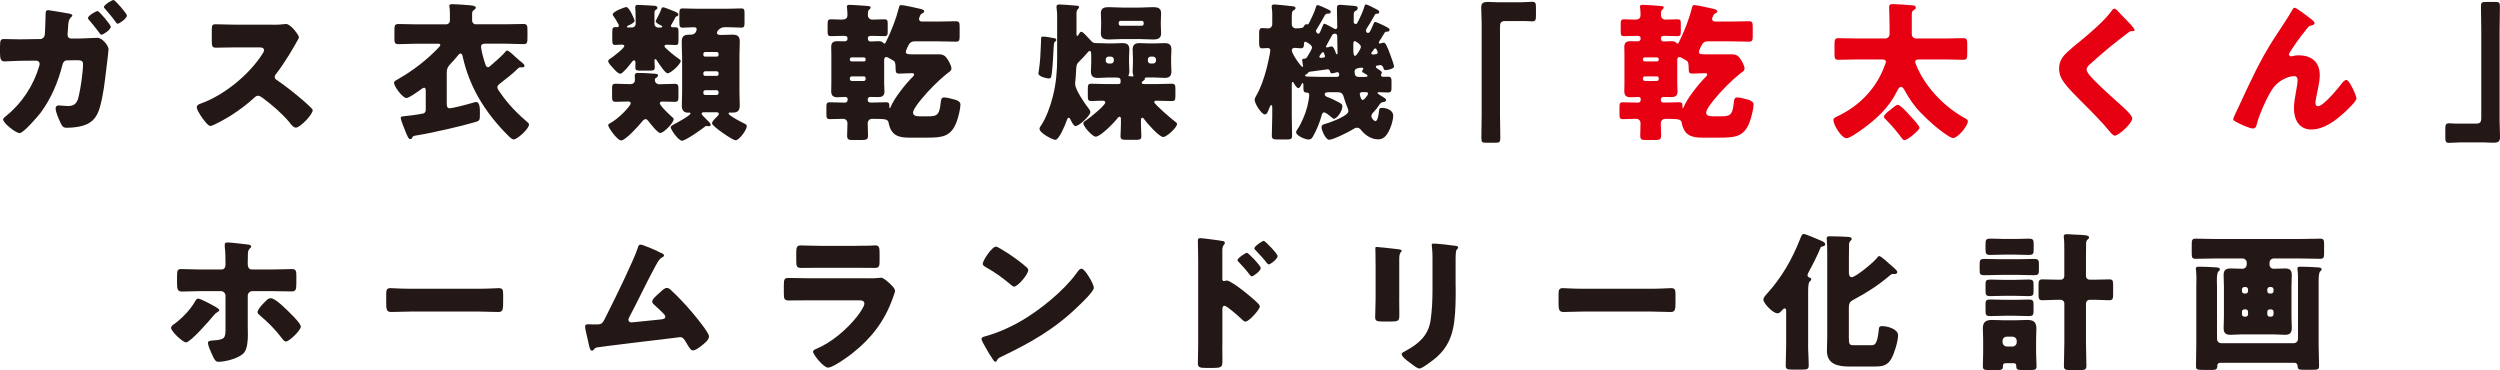
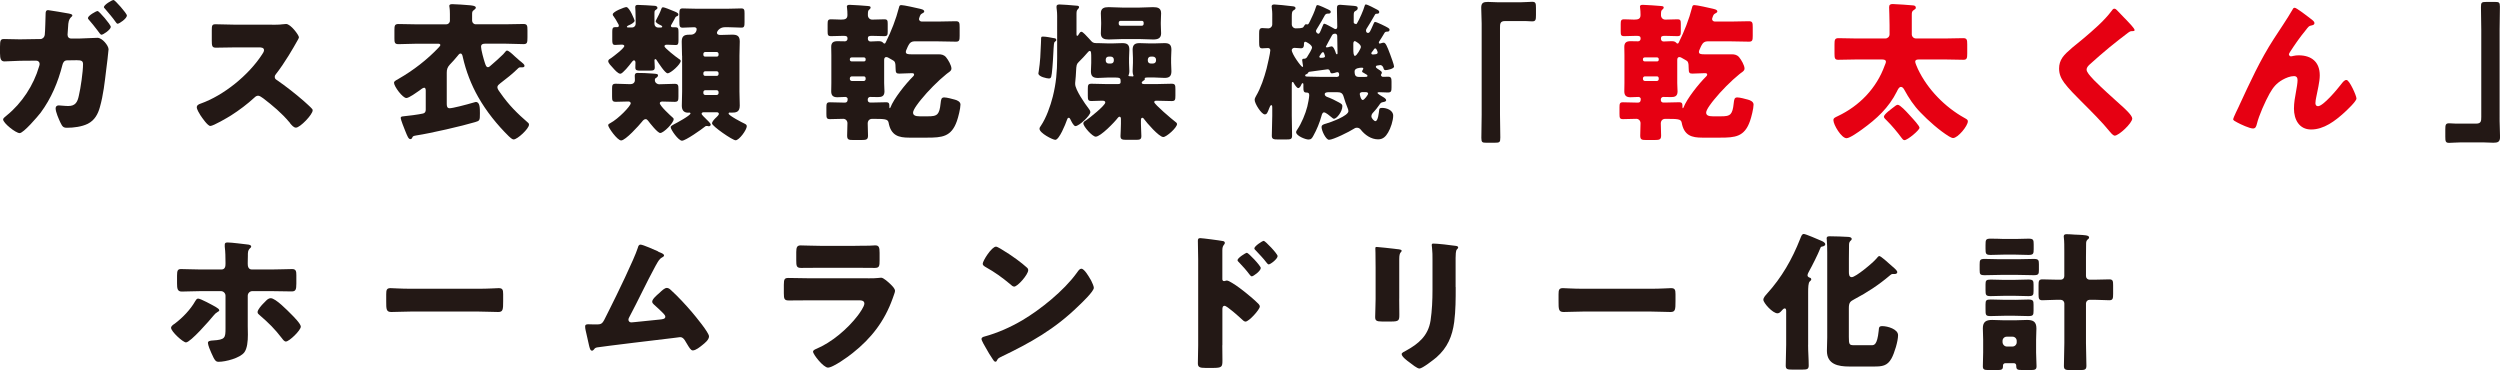
<svg xmlns="http://www.w3.org/2000/svg" id="_レイヤー_2" viewBox="0 0 569.95 84.35">
  <defs>
    <style>.cls-1{fill:#e60012;}.cls-2{fill:#231815;}</style>
  </defs>
  <g id="_テキスト">
    <g>
      <path class="cls-2" d="M9.15,8.91c.54,0,.95-.37,1.05-.92,.1-.61,.17-4.05,.2-4.9,0-.44,.1-.78,.58-.78,.2,0,4.25,.68,4.73,.78,.17,.03,.78,.14,.78,.41,0,.17-.1,.27-.24,.37-.24,.24-.58,.58-.68,1.56-.03,.27-.17,2.28-.17,2.48,0,.54,.31,.88,.88,.88h1.67c1.02-.03,4.22-.17,4.28-.17,1.09,0,2.52,1.8,2.52,2.62,0,.37-.44,3.98-.54,4.69-.34,2.82-.65,5.71-1.43,8.47-.44,1.63-1.22,3.03-2.75,3.81-1.36,.68-3.23,.92-4.76,.92-.85,0-1.05-.27-1.5-1.19-.37-.78-1.09-2.41-1.09-3.23,0-.41,.24-.68,.71-.68,.41,0,1.36,.14,2.18,.14,1.63,0,2.11-.92,2.41-2.38,.41-1.7,.95-5.44,.95-7.14,0-.75-.34-.92-1.43-.92l-2.18,.03c-.68,0-.95,.48-1.09,1.05-.99,3.91-2.55,7.62-4.96,10.88-.65,.85-3.91,4.66-4.79,4.66s-3.77-2.28-3.77-3.13c0-.24,.34-.51,.88-.95,3.4-2.75,6.09-6.87,7.31-11.08,.07-.17,.14-.44,.14-.61,0-.44-.34-.75-.78-.75l-3.67,.03c-.95,.03-3.03,.14-3.57,.14-.75,0-1.02-.48-1.02-1.87v-1.46c0-1.53,.17-1.77,.92-1.77,1.19,0,2.41,.07,3.6,.07l4.62-.07Zm16.11-2.79c0,.61-1.7,1.8-2.14,1.8-.2,0-.58-.54-.92-1.02-.61-.82-1.33-1.7-2.01-2.48-.1-.1-.14-.17-.14-.31,0-.54,1.87-1.6,2.21-1.6,.31,0,2.99,3.09,2.99,3.6Zm3.67-2.58c0,.68-1.73,1.87-2.11,1.87-.17,0-.31-.2-.41-.34-.75-1.09-1.67-2.11-2.52-3.13-.1-.1-.2-.17-.2-.34,0-.48,1.8-1.6,2.21-1.6,.31,0,3.03,3.06,3.03,3.54Z" />
      <path class="cls-2" d="M62.03,5.64c.68,0,1.67,0,2.35-.1,.24-.03,.61-.07,.85-.07,1.05,0,2.92,2.55,2.92,3.03,0,.17-.27,.65-.51,1.05-.65,1.16-2.65,4.69-4.73,7.34-.17,.2-.27,.37-.27,.65,0,.34,.17,.54,.48,.71,2.07,1.43,4.28,3.16,6.19,4.83,.34,.31,1.53,1.36,1.77,1.67,.14,.1,.2,.24,.2,.41,0,.95-2.86,3.94-3.81,3.94-.51,0-.95-.54-1.33-.99-.03-.1-.1-.17-.17-.24-1.73-2.07-3.84-3.84-5.98-5.47-.34-.24-.82-.58-1.12-.58-.34,0-.61,.17-.85,.41-1.63,1.5-3.47,2.89-5.34,4.08-.75,.48-4.05,2.41-4.73,2.41-.61,0-1.87-1.87-2.24-2.41-.27-.41-.85-1.39-.85-1.84,0-.51,.48-.71,.88-.85,5.27-1.87,10.91-6.46,13.97-11.15,.17-.24,.48-.71,.48-1.02,0-.58-.58-.65-1.16-.65h-5.17c-1.53,0-3.09,.07-4.66,.07-.85,0-.92-.41-.92-1.63v-2.28c0-1.19,.07-1.43,.88-1.43,1.56,0,3.13,.1,4.69,.1h8.16Z" />
      <path class="cls-2" d="M113.93,19.11c-.27,.2-.54,.44-.54,.78,0,.41,.44,.95,.68,1.29,1.94,2.79,3.84,4.66,6.39,6.87,.1,.1,.14,.24,.14,.37,0,.92-2.65,3.37-3.5,3.37-.34,0-.85-.48-1.09-.71-2.69-2.65-5.13-5.68-7-8.98-1.6-2.82-2.79-5.92-3.5-9.08-.07-.31-.14-.82-.54-.82-.27,0-.51,.37-.68,.58-.51,.65-1.16,1.33-1.73,1.94-.54,.58-.71,1.09-.71,1.84v7.07c0,.48,.03,1.05,.65,1.05,.68,0,3.6-.75,5.68-1.36,.14-.03,.17-.07,.31-.07,.92,0,.92,1.39,.92,2.58,0,1.63-.03,1.7-1.09,2.01-2.92,.88-10.17,2.55-13.36,3.03-.85,.14-.82,.2-.99,.54-.07,.17-.2,.31-.41,.31-.44,0-.68-.65-1.19-1.9-.2-.48-1.02-2.55-1.02-2.92,0-.31,.27-.34,.51-.37,.92-.07,3.74-.44,4.59-.65,.44-.1,.61-.44,.61-.85v-4.35c0-.27-.03-.68-.37-.68-.27,0-.82,.44-1.09,.65-.54,.37-2.35,1.7-2.96,1.7-.85,0-2.82-2.65-2.82-3.5,0-.27,.37-.51,.85-.75,.07-.07,.17-.1,.27-.17,3.23-1.84,6.53-4.39,9.08-7.11,.1-.14,.37-.37,.37-.54,0-.27-.27-.31-.51-.31h-4.93c-1.39,0-2.75,.1-4.11,.1-.88,0-.92-.41-.92-1.36v-1.8c0-1.09,.07-1.43,.95-1.43,1.36,0,2.72,.07,4.08,.07h6.8c.44,0,.82-.37,.82-.82v-1.5c0-1.36-.14-1.67-.14-1.87,0-.41,.44-.41,.71-.41,.82,0,2.99,.17,3.84,.24,.34,.03,1.5,.1,1.5,.54,0,.2-.2,.41-.41,.54-.44,.31-.44,.44-.44,1.19v1.26c0,.44,.37,.82,.82,.82h6.77c1.36,0,2.72-.07,4.08-.07,.88,0,.95,.34,.95,1.43v1.6c0,1.26-.07,1.56-.92,1.56-1.36,0-2.72-.1-4.11-.1h-4.56c-.51,0-.99,.07-.99,.71,0,.68,.61,2.89,.85,3.6,.24,.71,.34,1.05,.75,1.05,.24,0,.48-.27,.88-.61,.95-.82,1.53-1.33,2.58-2.35,.2-.2,.34-.37,.44-.51,.17-.24,.27-.31,.44-.31,.31,0,.99,.58,1.73,1.29,.34,.31,.75,.68,1.12,.99,.1,.1,.2,.17,.34,.27,.37,.31,.78,.61,.78,.92,0,.27-.27,.34-.48,.34h-.48c-.2,0-.27,.03-.41,.14-1.33,1.33-2.82,2.48-4.28,3.6Z" />
      <path class="cls-2" d="M144.1,6.26c.48,0,.82-.37,.82-.82v-.92c0-1.6-.1-2.69-.1-2.92,0-.41,.27-.48,.61-.48,.85,0,2.82,.14,3.77,.2,.27,0,.68,.1,.68,.48,0,.2-.1,.27-.41,.48-.24,.14-.27,.24-.27,.99v2.18c0,.44,.34,.82,.82,.82h.68c.1,0,.27-.03,.27-.2,0-.14-.1-.2-.44-.37-.27-.1-1.05-.51-1.05-.85,0-.07,.07-.2,.1-.27,.44-.82,.88-1.67,1.19-2.55,.07-.17,.1-.37,.41-.37s1.7,.58,2.18,.78c.85,.34,1.29,.51,1.29,.85,0,.27-.17,.37-.41,.44-.2,.07-.34,.31-.54,.75-.14,.27-.34,.61-.61,1.09-.07,.1-.14,.2-.14,.34,0,.27,.24,.31,.48,.31h.54c.65,0,.71,.27,.71,1.12v1.8c0,.85-.07,1.12-.65,1.12-.65,0-1.33-.07-1.97-.07-.24,0-.58,.03-.58,.37,0,.37,2.75,2.52,3.23,2.82,.24,.14,.48,.31,.48,.51,0,.75-2.28,2.82-2.99,2.82-.58,0-2.07-2.35-2.45-2.92-.1-.14-.17-.31-.31-.31s-.24,.1-.24,.24c0,.2,.07,1.19,.07,1.6,0,.71-.27,.78-1.33,.78h-2.01c-.71,0-1.09-.07-1.09-.68,0-.37,.03-.92,.03-1.19,0-.24-.14-.48-.34-.48s-.48,.37-.61,.54c-.34,.48-1.97,2.52-2.48,2.52-.58,0-1.36-.95-1.73-1.36s-1.05-1.05-1.05-1.53c0-.31,.37-.51,.61-.65,.51-.34,3.06-2.28,3.06-2.79,0-.24-.37-.31-.54-.31-.51,0-1.05,.07-1.56,.07-.58,0-.65-.34-.65-1.16v-1.8c0-.78,.07-1.09,.65-1.09h.44c.27,0,.41-.1,.41-.37,0-.17-.1-.31-.24-.54-.27-.51-.61-1.12-.95-1.56-.14-.14-.2-.27-.2-.44,0-.65,2.72-1.67,3.09-1.67,.75,0,1.9,2.99,1.9,3.09,0,.44-.95,.92-1.33,1.05-.14,.07-.44,.2-.44,.37,0,.1,.14,.14,.27,.14h.92Zm5.2,12.03c0,.54,.48,.92,.99,.92,1.19,0,2.35-.1,3.5-.1,.82,0,.88,.31,.88,1.19v1.7c0,.92-.07,1.22-.88,1.22-.92,0-1.84-.07-2.79-.07-.24,0-.58,.07-.58,.37,0,.61,2.41,2.82,2.96,3.3,.14,.1,.2,.17,.2,.37,0,.82-2.28,3.13-3.06,3.13-.61,0-2.38-2.28-2.79-2.82-.14-.17-.31-.34-.54-.34-.34,0-.65,.34-.82,.58-.71,.88-3.77,4.28-4.76,4.28-.88,0-2.96-2.96-2.96-3.47,0-.24,.27-.37,.48-.48,1.87-.99,4.66-3.91,4.66-4.52,0-.31-.31-.41-.54-.41-.95,0-1.9,.07-2.86,.07-.78,0-.85-.31-.85-1.19v-1.77c0-.85,.07-1.16,.85-1.16,1.12,0,2.21,.1,3.3,.1,.58,0,1.05-.31,1.05-.92v-.24c0-.2-.03-.54-.03-.75,0-.41,.17-.65,.58-.65,1.16,0,2.11,.03,3.5,.14,.92,.07,1.22,.07,1.22,.44,0,.2-.17,.34-.31,.48-.27,.1-.41,.24-.41,.58Zm6.19-5.58c0-1.05-.07-2.14-.07-3.2,0-1.26,.54-1.6,1.7-1.6h.34c.99,0,1.36-.75,1.36-1.26,0-.37-.34-.44-.61-.44-.88,0-1.73,.1-2.58,.1-.68,0-.75-.34-.75-1.43v-1.67c0-.95,.07-1.29,.75-1.29,.82,0,1.9,.07,3.06,.07h7.24c1.16,0,2.24-.07,3.06-.07,.68,0,.75,.31,.75,1.12v1.97c0,.99-.07,1.29-.71,1.29-.88,0-1.97-.1-3.09-.1h-.65c-1.33,0-1.84,1.02-1.84,1.26,0,.48,.54,.51,.85,.51,.88,0,1.73-.07,2.62-.07,1.16,0,1.73,.31,1.73,1.56,0,1.09-.07,2.14-.07,3.23v8.16c0,1.09,.07,2.14,.07,3.23,0,1.56-.92,1.6-2.01,1.6-.03,0-.2-.03-.27-.03-.2,0-.27,.14-.27,.24,0,.44,3.13,2.07,3.67,2.31,.27,.14,.48,.27,.48,.58,0,.82-1.73,3.2-2.55,3.2-.71,0-5.37-3.23-5.37-3.84,0-.48,.68-1.12,1.02-1.43,.17-.17,.54-.51,.54-.75s-.24-.37-.44-.37h-3.06c-.17,0-.44,.1-.44,.34s.65,.82,.99,1.16c.03,.07,.1,.1,.14,.14,.24,.24,.95,.88,.95,1.19,0,.24-.24,.37-.44,.37-.1,0-.24-.03-.34-.07h-.2c-.14,0-.17,.03-.27,.1-.78,.65-4.49,3.26-5.3,3.26s-2.58-2.52-2.58-3.09c0-.27,.51-.51,.75-.65,.54-.27,3.77-2.01,3.77-2.48,0-.17-.24-.2-.31-.2-.03,0-.17,.03-.24,.03-1.05,0-1.43-.65-1.43-1.6,0-1.09,.07-2.14,.07-3.23V12.71Zm8.33-.41c0-.24-.17-.44-.41-.44h-2.65c-.24,0-.41,.2-.41,.44v.2c0,.24,.17,.41,.41,.41h2.65c.24,0,.41-.17,.41-.41v-.2Zm0,4.39c0-.24-.17-.44-.41-.44h-2.65c-.24,0-.41,.2-.41,.44v.17c0,.27,.17,.44,.41,.44h2.65c.24,0,.41-.17,.41-.44v-.17Zm0,4.32c0-.24-.17-.44-.41-.44h-2.65c-.24,0-.41,.2-.41,.44v.2c0,.24,.17,.44,.41,.44h2.65c.24,0,.41-.2,.41-.44v-.2Z" />
      <path class="cls-2" d="M193.27,22.64c0-.31-.24-.54-.54-.54-.61,0-1.22,.07-1.84,.07-.88,0-1.39-.34-1.39-1.33,0-.44,.03-1.09,.03-1.9v-6.36c0-.82-.03-1.43-.03-1.9,0-.99,.51-1.29,1.43-1.29,.58,0,1.12,.03,1.7,.03,.31,0,.58-.24,.58-.54v-.17c0-.41-.24-.54-.92-.54-.92,0-1.84,.07-2.79,.07-.75,0-.82-.24-.82-1.12v-1.6c0-.82,.07-1.12,.78-1.12,.92,0,1.7,.07,2.28,.07,.95,0,1.46-.17,1.46-1.05,0-.48-.03-1.22-.1-1.67,0-.07-.03-.17-.03-.24,0-.37,.34-.41,.65-.41,.54,0,3.54,.2,4.18,.27,.24,.03,.58,.03,.58,.34,0,.24-.17,.34-.31,.48-.27,.2-.31,.44-.31,1.26,0,.58,.41,1.02,.99,1.02,.92,0,1.84-.07,2.75-.07,.71,0,.78,.27,.78,1.05v1.7c0,.82-.07,1.09-.78,1.09-.95,0-1.9-.07-2.86-.07-.68,0-.88,.14-.88,.54v.17c0,.34,.27,.58,.58,.58,.58,0,1.16-.07,1.7-.07,.44,0,.88,0,1.19,.34,.1,.14,.17,.2,.31,.2,.17,0,.24-.14,.34-.37,1.19-2.38,2.31-5.24,2.96-7.82,.1-.41,.17-.58,.54-.58,.58,0,3.47,.65,4.18,.82,.37,.1,1.05,.2,1.05,.65,0,.2-.31,.34-.48,.44-.34,.17-.44,.34-.65,.99-.03,.1-.07,.2-.07,.27,0,.34,.31,.58,.61,.58h3.84c1.33,0,2.65-.07,3.94-.07,.82,0,.88,.34,.88,1.36v1.97c0,.99-.07,1.33-.85,1.33-1.33,0-2.65-.07-3.98-.07h-5.54c-.48,0-.88,.27-1.05,.51-.31,.41-.54,.99-.71,1.39-.07,.17-.14,.31-.14,.51,0,.48,.48,.54,1.22,.54h6.26c.68,0,1.26,.14,1.7,.68,.48,.58,1.22,1.84,1.22,2.58,0,.41-.31,.65-.85,1.02-.1,.07-.2,.14-.31,.24-1.9,1.53-4.22,3.88-5.75,5.78-.48,.58-1.84,2.28-1.84,2.99,0,.61,.51,.85,1.53,.85h1.8c1.12,0,1.8-.07,2.24-.54,.37-.41,.58-1.12,.71-2.41,.1-.88,.14-1.36,.82-1.36,.58,0,1.84,.34,2.45,.51,.54,.14,1.26,.48,1.26,1.12,0,.88-.51,2.92-.82,3.77-1.26,3.6-3.4,3.77-6.8,3.77h-4.08c-2.35,0-4.15-.44-4.69-3.43-.17-.85-.92-.85-3.77-.85-.61,0-.99,.44-.99,1.05,0,.92,.07,1.84,.07,2.75s-.34,1.02-1.5,1.02h-1.87c-1.05,0-1.39-.07-1.39-1.02s.07-1.87,.07-2.82c0-.54-.41-.99-.95-.99-1.02,0-2.01,.07-3.03,.07-.75,0-.82-.27-.82-1.22v-1.46c0-.85,.07-1.16,.78-1.16,1.05,0,2.11,.07,3.13,.07h.34c.34,0,.54-.2,.58-.54v-.2Zm4.08-9.18c0-.2-.17-.37-.37-.37h-2.82c-.24,0-.41,.17-.41,.37v.17c0,.2,.17,.37,.41,.37h2.82c.2,0,.37-.14,.37-.37v-.17Zm0,4.39c0-.27-.17-.44-.41-.44h-2.75c-.24,0-.44,.2-.44,.44v.17c0,.24,.2,.44,.44,.44h2.75c.24,0,.41-.2,.41-.44v-.17Zm4.22,1.09c0,.78,.07,1.36,.07,1.9,0,1.16-.71,1.29-1.5,1.29-.58,0-1.19-.03-1.77-.03-.27,0-.54,.24-.54,.54v.2c0,.31,.24,.54,.58,.54h.37c1.05,0,2.14-.07,3.2-.07,.78,0,.78,.34,.78,1.12v.07c0,.14,.07,.17,.1,.17s.1-.07,.14-.17c.75-1.97,3.43-5.37,5.2-7.11,.1-.1,.2-.24,.2-.37,0-.34-.31-.34-.54-.34-.95,0-1.9,.1-2.86,.1-.65,0-.82-.2-.82-1.12,0-1.46-.17-1.7-.71-1.97-.2-.1-.68-.37-.95-.54-.14-.07-.27-.14-.44-.14-.44,0-.51,.34-.51,.71v5.2Z" />
      <path class="cls-2" d="M240.33,8.7c.24,.03,.48,.1,.48,.41,0,.17-.07,.24-.27,.37-.2,.14-.24,.34-.27,.65-.1,.78-.17,3.4-.34,5.24-.2,2.24-.24,2.52-.82,2.52-.37,0-2.38-.37-2.38-1.16,0-.14,.03-.24,.1-.61,.31-1.97,.41-4.01,.48-6.12,0-.31,.03-.58,.03-.78,0-.75,0-.88,.41-.88,.82,0,1.77,.24,2.58,.37Zm6.22-1.46c.31,0,1.16,.95,1.67,1.5,.14,.17,.24,.27,.31,.34,.44,.51,.65,.75,1.36,.75h.44c.82,0,1.63,.07,2.45,.07h.68c.82,0,1.6-.07,2.41-.07,1.09,0,1.6,.34,1.6,1.5,0,.61-.07,1.26-.07,1.9v1.09c0,.68,.07,1.29,.07,1.9,0,.31-.03,.54-.14,.82-.03,.1-.07,.14-.07,.17,0,.17,.2,.17,.31,.17,.07,0,.44,.03,.51,.03,.03,0,.07,.03,.1,.03,.14,0,.24-.07,.24-.17,0-.14-.2-.31-.2-1.05,0-.61,.07-1.22,.07-1.9v-1.09c0-.65-.07-1.29-.07-1.9,0-1.12,.51-1.5,1.56-1.5,.82,0,1.63,.07,2.45,.07h.82c.82,0,1.63-.07,2.45-.07,1.05,0,1.56,.34,1.56,1.5,0,.61-.07,1.26-.07,1.9v1.09c0,.65,.07,1.29,.07,1.94,0,1.09-.48,1.5-1.53,1.5-.85,0-1.67-.1-2.48-.1h-.82c-.95,0-1.26,0-1.26,.24,0,.03,.03,.1,.03,.14,0,.17-.17,.27-.44,.44-.1,.07-.27,.24-.27,.37,0,.27,.31,.31,.51,.31h3.2c1.02,0,2.07-.07,3.09-.07,.82,0,.88,.31,.88,1.26v1.43c0,.99-.07,1.26-.85,1.26-1.05,0-2.07-.07-3.13-.07h-.37c-.17,0-.48,0-.48,.31,0,.48,4.08,3.94,4.69,4.39,.24,.17,.51,.37,.51,.61,0,.82-2.41,2.96-3.13,2.96-.99,0-3.84-3.33-4.35-4.05-.14-.2-.24-.34-.44-.34-.27,0-.31,.34-.31,.54v.85c0,.95,.1,1.97,.1,2.79s-.41,.85-1.39,.85h-1.94c-1.02,0-1.43-.07-1.43-.85,0-.54,.1-1.6,.1-2.79v-1.09c0-.2-.03-.54-.31-.54-.17,0-.31,.14-.41,.27-.71,.95-3.91,4.28-5.03,4.28-.75,0-2.82-2.31-2.82-3.03,0-.34,.31-.51,.65-.71,.71-.48,4.35-3.37,4.35-4.05,0-.41-.41-.41-.78-.41-.78,0-1.56,.07-2.35,.07s-.85-.27-.85-1.26v-1.46c0-.95,.07-1.22,.85-1.22,1.05,0,2.07,.07,3.13,.07h2.96c.31,0,.54-.1,.54-.44,0-1.05-.03-1.05-2.04-1.05h-.68c-.82,0-1.63,.1-2.45,.1-1.09,0-1.6-.37-1.6-1.5,0-.65,.07-1.29,.07-1.94v-1.09c0-1.09,0-1.63-.34-1.63-.14,0-.27,.1-.44,.31-.48,.58-1.53,1.7-2.07,2.21-.48,.48-.54,.68-.61,2.14-.03,.61-.07,1.46-.2,2.62v.27c0,1.29,2.24,4.52,3.09,5.61,.14,.17,.37,.51,.37,.78,0,.82-2.58,3.2-3.4,3.2-.44,0-.99-1.22-1.16-1.56-.1-.2-.2-.34-.37-.34-.24,0-.34,.27-.44,.58-.27,.82-1.73,4.45-2.62,4.45-.58,0-3.6-1.53-3.6-2.52,0-.27,.17-.48,.31-.68,1.22-1.8,2.18-4.52,2.72-6.66,.75-2.99,.99-5.68,.99-8.74V3.64c0-1.12-.14-1.63-.14-1.87v-.27c0-.44,.37-.48,.71-.48,.54,0,2.79,.17,3.43,.24,.44,.03,.99,0,.99,.34,0,.2-.07,.31-.31,.54-.27,.27-.27,.65-.27,1.22V7.75c0,.27,0,.41,.2,.41,.14,0,.24-.2,.31-.34,.17-.24,.31-.58,.61-.58Zm13.12-5.51c1.09,0,2.14-.1,3.2-.1s1.84,.2,1.84,1.39c0,.58-.07,1.29-.07,2.11v.34c0,.85,.07,1.56,.07,2.14,0,1.16-.82,1.39-1.8,1.39-1.09,0-2.14-.1-3.23-.1h-3.71c-1.05,0-2.14,.1-3.2,.1-.99,0-1.8-.2-1.8-1.39,0-.58,.07-1.29,.07-2.14v-.34c0-.82-.07-1.53-.07-2.11,0-1.19,.78-1.39,1.8-1.39s2.14,.1,3.2,.1h3.71Zm-7.58,12.1c0,.37,.27,.65,.65,.65h.54c.37,0,.65-.27,.65-.65v-.27c0-.34-.27-.65-.65-.65h-.54c-.37,0-.65,.27-.65,.65v.27Zm2.96-8.4c0,.24,.2,.44,.44,.44h4.83c.24,0,.41-.2,.41-.44v-.27c0-.24-.17-.41-.41-.41h-4.83c-.27,0-.44,.17-.44,.41v.27Zm6.63,8.4c0,.37,.27,.65,.65,.65h.54c.37,0,.68-.27,.68-.65v-.27c0-.34-.31-.65-.68-.65h-.54c-.37,0-.61,.27-.65,.65v.27Z" />
      <path class="cls-2" d="M313.49,5c.37,0,2.58,1.09,2.99,1.36,.2,.14,.31,.24,.31,.41,0,.27-.17,.44-.44,.44h-.1c-.41,0-.54,.14-.68,.41-.2,.37-.95,1.56-1.12,1.8-.07,.1-.1,.2-.1,.31,0,.14,.07,.2,.17,.2,.24,0,.61-.2,.92-.2,.44,0,.75,.68,1.5,2.69,.17,.48,.88,2.35,.88,2.75,0,.51-1.53,.82-1.94,.82-.37,0-.41-.24-.51-.58-.1-.27-.37-.58-.68-.58-.07,0-.48,.07-.65,.1-.2,.03-.37,.07-.37,.31,0,.14,.17,.31,.34,.41,.17,.1,1.02,.61,1.02,.85,0,.17-.03,.27-.1,.37-.07,.1-.1,.17-.1,.24,0,.2,.24,.41,.44,.41,.41,0,.82-.03,1.22-.03,.68,0,.75,.41,.75,1.16v1.22c0,.92-.07,1.22-.85,1.22-.68,0-1.33-.07-2.01-.07-.1,0-.34,.03-.34,.17,0,.2,1.02,.78,1.26,.92s.71,.41,.71,.75-.54,.37-.65,.41c-.54,.07-.65,.27-.95,.71-.31,.48-.95,1.26-1.22,1.53-.34,.34-.54,.61-.54,1.02,0,.44,.61,1.09,.92,1.09,.61,0,.78-2.01,.85-2.48,.03-.34,.07-.54,.68-.54,1.05,0,2.52,.54,2.52,1.77,0,1.12-.58,2.89-1.16,3.84-.54,.92-1.16,1.56-2.28,1.56-1.6,0-3.03-1.02-3.98-2.24-.24-.27-.48-.41-.85-.41-.31,0-.51,.1-.75,.27-.92,.61-4.66,2.48-5.61,2.48-.71,0-1.7-2.07-1.7-2.89,0-.54,.51-.65,1.09-.82,.95-.27,5.03-1.73,5.03-2.82,0-.27-.1-.51-.2-.75-.34-.82-.61-1.6-.88-2.52-.24-.85-.65-1.05-1.5-1.05h-1.9c-.27,0-.92,.03-.92,.44,0,.34,.27,.54,.58,.65,.78,.27,1.97,.85,2.69,1.26,.65,.37,.75,.48,.75,.85,0,1.29-1.33,2.86-1.9,2.86-.2,0-.37-.2-.65-.41-.34-.27-1.22-1.05-1.63-1.05-.37,0-.51,.54-.58,.82-.41,1.5-1.09,3.16-1.84,4.49-.31,.58-.51,.88-1.12,.88-.71,0-2.82-.85-2.82-1.67,0-.24,.17-.44,.27-.61,.95-1.39,1.87-3.6,2.28-5.24,.14-.58,.44-2.04,.44-2.58,0-.51-.2-.61-.68-.61-.61,0-.65-.44-.65-1.09v-.78c0-.1-.03-.27-.17-.27s-.24,.17-.27,.27c-.14,.31-.37,.85-.75,.85-.31,0-.85-.85-.99-1.12-.07-.14-.14-.27-.27-.27-.2,0-.2,.27-.2,.54v7.17c0,1.53,.07,3.03,.07,4.52,0,.82-.31,.88-1.39,.88h-1.8c-1.02,0-1.43-.07-1.43-.85,0-1.5,.1-3.03,.1-4.56v-1.84c0-.27,0-.58-.2-.58-.24,0-.37,.41-.48,.68-.41,1.05-.54,1.43-1.02,1.43-.75,0-2.31-2.45-2.31-3.3,0-.34,.17-.61,.31-.88,1.09-1.84,1.87-4.22,2.41-6.26,.17-.68,.85-3.6,.85-4.18,0-.27-.2-.51-.51-.51s-1.02,.07-1.33,.07c-.65,0-.71-.41-.71-1.46v-1.9c0-.82,.07-1.26,.71-1.26,.37,0,1.05,.07,1.36,.07,.51,0,.92-.41,.92-.92V3.16c0-.75-.14-1.39-.14-1.7,0-.37,.31-.44,.61-.44,.44,0,2.86,.24,4.18,.41,.27,.03,.65,.07,.65,.44,0,.27-.24,.34-.48,.51-.34,.2-.37,.65-.37,1.5v1.67c0,.51,.41,.92,.92,.92,1.6,0,1.7-.2,1.84-.48,.07-.14,.31-.48,.48-.48,.03,0,.17,.07,.31,.07,.27,0,.41-.37,.58-.71,.48-.95,1.09-2.28,1.39-3.3,.07-.24,.14-.41,.34-.41,.37,0,2.07,.82,2.48,1.02,.31,.14,.54,.27,.54,.51,0,.34-.24,.41-.51,.41h-.1c-.34,0-.58,.1-.75,.41-.44,.82-1.05,1.87-1.43,2.48-.34,.54-.58,.92-.58,1.09,0,.31,.37,.61,.54,.61,.27,0,.34-.17,.99-1.77,.17-.41,.2-.51,.41-.51,.24,0,1.73,.85,2.04,1.02,.14,.1,.31,.2,.51,.2,.31,0,.37-.34,.37-.58,0-1.19-.07-2.38-.07-3.54v-.71c0-.54,.2-.71,.75-.71,.07,0,2.75,.2,3.03,.24,.71,.07,.95,.14,.95,.54,0,.34-.24,.48-.54,.65-.27,.14-.37,.31-.37,.95v1.6c0,.1,.03,.24,.1,.27,.14,.07,.41,.17,.44,.17,.07,0,.14-.07,.24-.24,.51-.82,1.46-2.99,1.67-3.81,.1-.34,.14-.44,.34-.44,.34,0,2.01,.88,2.52,1.16,.34,.17,.51,.31,.51,.58,0,.34-.31,.37-.54,.37h-.07c-.31,0-.34,.17-.54,.51-.44,.78-1.26,2.18-1.73,2.89-.1,.14-.14,.27-.14,.44,0,.27,.14,.54,.44,.54,.41,0,.54-.41,1.22-1.94,.14-.27,.2-.58,.44-.58Zm-16.42,10.06c0-.14-.2-1.05-.2-1.36,0-.34,.31-.31,.48-.31,.2,0,.44-.1,.61-.34,.44-.65,1.16-1.9,1.16-2.21,0-.61-1.33-1.33-1.53-1.33s-.31,.2-.31,.41v.1c0,.54-.07,.99-.68,.99-.37,0-1.09-.1-1.5-.1-.31,0-.61,.24-.61,.51,0,.88,2.14,3.84,2.45,3.84,.1,0,.14-.1,.14-.2Zm7.45,2.48c.37,0,.78,0,.78-.51,0-.24-.07-.58-.37-.58-.14,0-.2,.03-.34,.07-.24,.07-.65,.2-.92,.2-.31,0-.37-.2-.44-.44-.1-.31-.24-.48-.58-.48-.07,0-3.71,.51-3.98,.54-.31,.03-.34,.07-.51,.34q-.14,.2-.34,.24c-.14,.03-.27,.14-.27,.27,0,.27,.31,.27,.48,.27,1.16,0,2.28,.07,3.43,.07h3.06Zm-2.45-4.73c0-.14-.1-.34-.2-.65-.03-.14-.14-.27-.27-.27-.24,0-.44,.41-.68,.75-.07,.1-.14,.2-.14,.27,0,.17,.14,.27,.27,.27,.65,0,1.02-.03,1.02-.37Zm.2-2.18c0,.14,.1,.17,.2,.17s.24-.03,.31-.03c.24-.07,.61-.2,.82-.2,.44,0,.85,1.19,.95,1.56,.03,.1,.1,.24,.24,.24s.14-.17,.14-.27c0-1.02-.03-2.82-.07-3.91,0-.24-.17-.51-.44-.51-.34,0-.58,.07-.75,.37s-1.39,2.52-1.39,2.58Zm6.26,.58c0,.65,.03,1.53,.37,1.53,.41,0,1.36-1.7,1.36-2.04,0-.65-1.29-1.33-1.36-1.33-.37,0-.37,.44-.37,.71v1.12Zm2.69,6.32c.34,0,.54-.03,.54-.24s-.17-.27-.92-.71c-.14-.07-.31-.14-.31-.27,0-.27,.27-.48,.27-.68,0-.17-.14-.2-.31-.2-.51,0-1.67,.1-1.67,.82,0,1.02,.27,1.29,1.09,1.29h1.29Zm-.54,3.47c-.31,0-.68,.07-.68,.44,0,.14,.24,1.36,.68,1.36,.34,0,1.22-1.19,1.22-1.43,0-.34-.37-.37-.61-.37h-.61Zm2.31-8.57s.41-.03,.65-.07c.24-.03,.44-.17,.44-.41,0-.14-.1-.34-.2-.58-.07-.14-.17-.34-.37-.34-.17,0-.27,.2-.51,.54-.14,.2-.37,.44-.37,.54,0,.24,.17,.31,.37,.31Z" />
      <path class="cls-2" d="M346.88,.51c.95,0,1.73-.1,2.41-.1,.82,0,.88,.34,.88,1.43v1.6c0,1.09-.07,1.43-.88,1.43-.51,0-1.02-.07-1.5-.07h-4.66c-1.12,0-1.16,.58-1.16,1.53V26.18c0,1.73,.07,3.43,.07,5.17,0,1.09-.14,1.19-1.26,1.19h-1.97c-.88,0-1.09-.1-1.09-1.09,0-1.77,.07-3.5,.07-5.27V5.37c0-1.22-.1-2.41-.1-3.64,0-1.12,.54-1.29,1.53-1.29,.71,0,1.39,.07,2.07,.07h5.58Z" />
      <path class="cls-1" d="M374.08,22.64c0-.31-.24-.54-.54-.54-.61,0-1.22,.07-1.84,.07-.88,0-1.39-.34-1.39-1.33,0-.44,.03-1.09,.03-1.9v-6.36c0-.82-.03-1.43-.03-1.9,0-.99,.51-1.29,1.43-1.29,.58,0,1.12,.03,1.7,.03,.31,0,.58-.24,.58-.54v-.17c0-.41-.24-.54-.92-.54-.92,0-1.84,.07-2.79,.07-.75,0-.82-.24-.82-1.12v-1.6c0-.82,.07-1.12,.78-1.12,.92,0,1.7,.07,2.28,.07,.95,0,1.46-.17,1.46-1.05,0-.48-.03-1.22-.1-1.67,0-.07-.03-.17-.03-.24,0-.37,.34-.41,.65-.41,.54,0,3.54,.2,4.18,.27,.24,.03,.58,.03,.58,.34,0,.24-.17,.34-.31,.48-.27,.2-.31,.44-.31,1.26,0,.58,.41,1.02,.99,1.02,.92,0,1.84-.07,2.75-.07,.71,0,.78,.27,.78,1.05v1.7c0,.82-.07,1.09-.78,1.09-.95,0-1.9-.07-2.86-.07-.68,0-.88,.14-.88,.54v.17c0,.34,.27,.58,.58,.58,.58,0,1.16-.07,1.7-.07,.44,0,.88,0,1.19,.34,.1,.14,.17,.2,.31,.2,.17,0,.24-.14,.34-.37,1.19-2.38,2.31-5.24,2.96-7.82,.1-.41,.17-.58,.54-.58,.58,0,3.47,.65,4.18,.82,.37,.1,1.05,.2,1.05,.65,0,.2-.31,.34-.48,.44-.34,.17-.44,.34-.65,.99-.03,.1-.07,.2-.07,.27,0,.34,.31,.58,.61,.58h3.84c1.33,0,2.65-.07,3.94-.07,.82,0,.88,.34,.88,1.36v1.97c0,.99-.07,1.33-.85,1.33-1.33,0-2.65-.07-3.98-.07h-5.54c-.48,0-.88,.27-1.05,.51-.31,.41-.54,.99-.71,1.39-.07,.17-.14,.31-.14,.51,0,.48,.48,.54,1.22,.54h6.26c.68,0,1.26,.14,1.7,.68,.48,.58,1.22,1.84,1.22,2.58,0,.41-.31,.65-.85,1.02-.1,.07-.2,.14-.31,.24-1.9,1.53-4.22,3.88-5.75,5.78-.48,.58-1.84,2.28-1.84,2.99,0,.61,.51,.85,1.53,.85h1.8c1.12,0,1.8-.07,2.24-.54,.37-.41,.58-1.12,.71-2.41,.1-.88,.14-1.36,.82-1.36,.58,0,1.84,.34,2.45,.51,.54,.14,1.26,.48,1.26,1.12,0,.88-.51,2.92-.82,3.77-1.26,3.6-3.4,3.77-6.8,3.77h-4.08c-2.35,0-4.15-.44-4.69-3.43-.17-.85-.92-.85-3.77-.85-.61,0-.99,.44-.99,1.05,0,.92,.07,1.84,.07,2.75s-.34,1.02-1.5,1.02h-1.87c-1.05,0-1.39-.07-1.39-1.02s.07-1.87,.07-2.82c0-.54-.41-.99-.95-.99-1.02,0-2.01,.07-3.03,.07-.75,0-.82-.27-.82-1.22v-1.46c0-.85,.07-1.16,.78-1.16,1.05,0,2.11,.07,3.13,.07h.34c.34,0,.54-.2,.58-.54v-.2Zm4.08-9.18c0-.2-.17-.37-.37-.37h-2.82c-.24,0-.41,.17-.41,.37v.17c0,.2,.17,.37,.41,.37h2.82c.2,0,.37-.14,.37-.37v-.17Zm0,4.39c0-.27-.17-.44-.41-.44h-2.75c-.24,0-.44,.2-.44,.44v.17c0,.24,.2,.44,.44,.44h2.75c.24,0,.41-.2,.41-.44v-.17Zm4.22,1.09c0,.78,.07,1.36,.07,1.9,0,1.16-.71,1.29-1.5,1.29-.58,0-1.19-.03-1.77-.03-.27,0-.54,.24-.54,.54v.2c0,.31,.24,.54,.58,.54h.37c1.05,0,2.14-.07,3.2-.07,.78,0,.78,.34,.78,1.12v.07c0,.14,.07,.17,.1,.17s.1-.07,.14-.17c.75-1.97,3.43-5.37,5.2-7.11,.1-.1,.2-.24,.2-.37,0-.34-.31-.34-.54-.34-.95,0-1.9,.1-2.86,.1-.65,0-.82-.2-.82-1.12,0-1.46-.17-1.7-.71-1.97-.2-.1-.68-.37-.95-.54-.14-.07-.27-.14-.44-.14-.44,0-.51,.34-.51,.71v5.2Z" />
      <path class="cls-1" d="M423.06,13.56c-1.33,0-2.65,.07-3.98,.07-.78,0-.85-.37-.85-1.43v-2.04c0-1.09,.07-1.46,.92-1.46,1.29,0,2.62,.07,3.91,.07h6.77c.51,0,.95-.41,.95-.95v-2.11c0-1.5-.1-3.71-.1-4.08,0-.58,.31-.71,.82-.71s4.18,.24,4.69,.31c.27,.03,.58,.14,.58,.51,0,.27-.17,.37-.41,.51-.48,.27-.51,.58-.51,1.09V7.82c0,.54,.44,.95,.95,.95h6.83c1.33,0,2.65-.07,3.94-.07,.85,0,.92,.37,.92,1.43v2.04c0,1.09-.07,1.46-.88,1.46-1.33,0-2.65-.07-3.98-.07h-6.15c-.37,0-.85,.03-.85,.54,0,.27,.48,1.33,.61,1.63,2.18,4.62,6.19,8.7,10.61,11.15,.54,.31,.78,.41,.78,.78,0,1.05-2.28,3.81-3.37,3.81-.27,0-.68-.24-.92-.37-2.18-1.33-4.73-3.6-6.49-5.44-1.53-1.56-2.69-3.33-3.71-5.2-.14-.27-.41-.65-.75-.65-.48,0-.75,.68-.92,1.02-1.87,3.74-4.62,6.26-7.96,8.67-.75,.54-2.79,2.01-3.54,2.01-1.16,0-2.99-3.06-2.99-4.11,0-.48,.34-.61,.99-.92,4.96-2.35,8.84-6.36,10.71-11.56,.1-.24,.27-.61,.27-.85,0-.48-.58-.51-.92-.51h-5.98Zm11.97,12.34c.1,.1,.24,.27,.44,.48,.75,.82,2.14,2.31,2.14,2.75,0,.54-2.72,2.82-3.43,2.82-.31,0-.48-.31-.65-.51-.92-1.26-2.31-2.92-3.43-4.01-.17-.17-.61-.54-.61-.82,0-.58,1.84-1.87,2.31-2.24,.2-.17,.58-.48,.85-.48,.54,0,1.97,1.56,2.38,2.01Z" />
      <path class="cls-1" d="M482.58,2.28c.58,.61,1.16,1.22,1.73,1.8l.37,.37c.68,.71,1.97,2.04,1.97,2.41,0,.2-.2,.24-.61,.24-.37,0-.58,.14-.85,.34-1.46,1.09-2.82,2.18-4.25,3.33-1.56,1.29-3.09,2.62-4.59,3.98-.31,.31-.65,.65-.65,1.12,0,.58,.82,1.46,1.39,2.07,.1,.14,.2,.24,.31,.34,1.9,1.9,3.91,3.71,5.92,5.51,1.09,.95,2.79,2.52,2.79,3.23,0,1.05-3.06,3.91-4.01,3.91-.2,0-.61-.31-1.05-.85-1.8-2.24-4.32-4.73-6.66-7.07-1.22-1.22-2.79-2.79-3.77-4.11-.75-1.02-1.19-2.01-1.19-3.26,0-.95,.24-1.77,.78-2.55,.92-1.33,3.37-3.13,4.73-4.28,2.21-1.87,4.73-4.01,6.46-6.32,.17-.24,.34-.51,.61-.51,.24,0,.44,.17,.58,.31Z" />
      <path class="cls-1" d="M510.48,24.1c2.41-5.2,4.79-10.44,7.92-15.26,1.43-2.21,2.96-4.42,4.28-6.7,.1-.2,.2-.37,.48-.37,.37,0,2.58,1.7,3.03,2.04l.44,.34c.65,.48,1.02,.78,1.02,1.09s-.2,.44-.48,.51c-.88,.17-.88,.34-1.56,1.19-1.29,1.56-2.45,3.23-3.54,4.93-.1,.17-.24,.37-.24,.54,0,.2,.24,.44,.44,.44,.17,0,.41-.07,.54-.1,.41-.1,.85-.14,1.22-.14,2.96,0,4.83,1.53,4.83,4.56,0,1.5-.54,3.57-.82,5.07-.07,.34-.17,.88-.17,1.29,0,.34,.17,.68,.58,.68,1.19,0,4.39-3.84,5.17-4.86,.58-.75,.88-1.12,1.33-1.12,.68,0,2.28,3.6,2.28,4.22,0,.65-2.24,2.72-2.79,3.23-2.07,1.87-4.62,3.84-7.55,3.84-2.75,0-3.91-2.31-3.91-4.76,0-1.33,.24-2.65,.48-3.94,.14-.71,.34-1.94,.34-2.52s-.2-.95-.82-.95c-.85,0-1.84,.41-2.58,.82-1.43,.82-2.14,1.7-2.96,3.13-.99,1.77-2.45,5-2.92,6.97-.14,.51-.27,1.02-.88,1.02-.78,0-2.82-.95-3.57-1.36-.58-.31-.95-.48-.95-.78,0-.24,1.16-2.62,1.36-3.03Z" />
      <path class="cls-2" d="M560.77,32.47c-.95,0-1.73,.1-2.41,.1-.82,0-.88-.34-.88-1.43v-1.6c0-1.09,.07-1.43,.88-1.43,.51,0,1.02,.07,1.5,.07h4.66c1.12,0,1.16-.58,1.16-1.53V6.8c0-1.73-.07-3.43-.07-5.17,0-1.09,.14-1.19,1.26-1.19h1.97c.88,0,1.09,.1,1.09,1.09,0,1.77-.07,3.5-.07,5.27V27.61c0,1.22,.1,2.41,.1,3.64,0,1.12-.54,1.29-1.53,1.29-.71,0-1.39-.07-2.07-.07h-5.58Z" />
      <path class="cls-2" d="M49.17,69.97c.44,.27,.82,.51,.82,.78,0,.17-.2,.27-.34,.34-.54,.34-.58,.41-.99,.88-.82,1.02-5.24,6.09-6.26,6.09-.68,0-3.4-2.48-3.4-3.33,0-.41,.54-.75,.85-.95,1.8-1.36,3.57-3.2,4.66-5.13,.14-.24,.34-.58,.65-.58,.58,0,3.3,1.5,4.01,1.9Zm1.29-8.53c.88,0,.95-.75,.95-1.29v-.34c-.03-1.36,0-2.18-.17-3.57v-.48c0-.41,.27-.48,.68-.48,.85,0,3.71,.37,4.69,.48,.2,.03,.65,.14,.65,.41,0,.2-.1,.31-.27,.44-.2,.2-.48,.48-.48,1.26v.41c0,.51-.03,1.02-.03,1.53v.34c0,.44,.07,1.29,.95,1.29h4.35c1.67,0,3.74-.1,4.83-.1,.88,0,.95,.54,.95,1.39v1.94c0,1.39-.17,1.77-1.09,1.77-1.56,0-3.13-.07-4.69-.07h-4.25c-.58,0-1.05,.48-1.05,1.05v6.97c0,.54,.03,1.19,.03,1.9,0,1.5-.14,3.13-.82,4.05-.99,1.29-4.25,2.14-5.81,2.14-.61,0-.88-.1-1.7-2.01-.24-.51-.78-1.8-.78-2.31,0-.41,.51-.51,1.12-.54,2.82-.17,2.89-.58,2.89-2.82v-7.38c0-.58-.48-1.05-1.05-1.05h-4.52c-1.6,0-3.16,.1-4.39,.1-.99,0-1.09-.65-1.09-1.9v-1.73c0-1.19,.17-1.5,.92-1.5,1.19,0,3.06,.1,4.56,.1h4.62Zm15.94,10.2c.51,.51,2.18,2.18,2.18,2.82,0,.85-2.65,3.4-3.4,3.4-.37,0-.68-.44-.88-.71-1.7-2.21-2.99-3.47-5.1-5.3-.24-.2-.48-.37-.48-.71,0-.54,.95-1.6,1.33-1.97l.31-.31c.48-.51,.85-.88,1.36-.88,1.12,0,3.84,2.82,4.69,3.67Z" />
      <path class="cls-2" d="M109.2,65.83c2.01,0,4.18-.14,4.49-.14,.88,0,1.02,.37,1.02,1.36v1.63c0,1.87-.03,2.45-1.12,2.45-1.33,0-2.89-.1-4.39-.1h-15.64c-1.5,0-3.09,.1-4.35,.1-1.16,0-1.16-.65-1.16-2.45v-1.56c0-1.02,.1-1.43,.99-1.43,.48,0,2.38,.14,4.52,.14h15.64Z" />
      <path class="cls-2" d="M150.03,57.36c.1,.03,.2,.1,.31,.14,.51,.2,1.05,.41,1.05,.75,0,.2-.27,.34-.44,.44-.61,.31-.95,.95-1.29,1.56-.07,.1-.14,.24-.2,.34-2.11,3.88-3.94,7.85-6.02,11.76-.1,.2-.17,.31-.17,.54,0,.34,.27,.61,.65,.61,.17,0,.54-.03,.82-.07,1.87-.17,3.77-.37,5.68-.58,.68-.07,1.26-.14,1.26-.65,0-.24-.24-.54-.48-.78-.68-.71-1.43-1.36-2.14-2.01-.2-.2-.37-.37-.37-.65,0-.58,1.12-1.53,1.56-1.9,.65-.61,1.26-1.22,1.77-1.22,.37,0,.68,.24,.92,.48,1.53,1.36,3.54,3.54,4.86,5.1,.71,.85,3.84,4.59,3.84,5.47,0,.78-.99,1.56-1.56,2.01-.51,.41-1.46,1.19-2.14,1.19-.44,0-.78-.58-1.43-1.67-.14-.2-.27-.44-.41-.68-.27-.37-.54-.68-1.05-.68-.1,0-1.36,.17-1.56,.2-2.14,.24-16.18,1.94-17.34,2.14-.37,.07-.54,.17-.75,.48-.14,.14-.24,.27-.44,.27-.41,0-.54-.65-.71-1.36-.27-1.12-.48-2.24-.75-3.33-.07-.27-.1-.58-.1-.85,0-.48,.44-.48,.78-.48,.37,0,.75,.03,1.12,.03h.65c1.33,0,1.39-.14,2.38-2.18,.2-.44,.48-.95,.78-1.56,1.36-2.69,5.51-11.22,6.29-13.7,.1-.37,.2-.75,.65-.75,.51,0,3.37,1.26,4.01,1.56Z" />
      <path class="cls-2" d="M197.87,63.45c.88,0,1.8,0,2.24-.07,.24-.03,.54-.07,.78-.07,.54,0,1.67,1.05,2.14,1.5,.41,.41,1.02,.99,1.02,1.53,0,.31-.44,1.36-.54,1.7-1.84,5.17-4.86,9.08-9.11,12.44-.99,.82-4.49,3.33-5.64,3.33-1.02,0-3.4-2.99-3.4-3.64,0-.31,.44-.51,.68-.61,3.54-1.46,7.21-4.59,9.52-7.62,.41-.54,1.5-2.07,1.5-2.72,0-.68-.68-.75-1.09-.75h-11.59c-1.53,0-3.03,.03-4.52,.03-1.02,0-1.16-.31-1.16-1.63v-1.94c0-1.36,.2-1.56,1.09-1.56,1.56,0,3.13,.07,4.69,.07h13.39Zm-2.89-7.41c1.05,0,2.14,0,3.23-.03,.44,0,.88-.07,1.33-.07,.85,0,.99,.48,.99,1.7v1.6c0,1.39-.03,1.84-1.09,1.84-1.5,0-2.99-.03-4.45-.03h-7.92c-1.46,0-2.96,.03-4.45,.03-1.02,0-1.09-.44-1.09-1.73v-1.87c0-1.12,.2-1.53,.99-1.53,1.02,0,2.89,.1,4.56,.1h7.92Z" />
      <path class="cls-2" d="M248.59,63.65c.07,.1,.1,.24,.2,.37,.24,.51,.58,1.22,.58,1.6,0,.82-2.75,3.43-3.47,4.11-5.47,5.34-10.95,8.4-17.75,11.66-.68,.34-.65,.41-.92,.88-.03,.1-.14,.2-.27,.2-.27,0-.48-.31-.61-.54-.58-.85-1.12-1.73-1.6-2.62-.24-.41-.99-1.67-.99-2.04,0-.31,.37-.48,.65-.54,3.03-.82,5.98-2.14,8.7-3.74,4.18-2.48,9.42-6.73,12.27-10.64,.07-.1,.14-.17,.2-.27,.31-.44,.58-.82,.95-.82,.68,0,1.73,1.84,2.04,2.38Zm-20.47-6.94c2.75,1.63,4.86,3.26,5.98,4.28,.2,.17,.31,.34,.31,.61,0,.99-2.41,3.74-3.2,3.74-.31,0-.65-.31-.85-.51-1.97-1.63-3.47-2.72-5.71-3.98-.27-.17-.61-.37-.61-.71,0-.68,2.04-3.91,3.03-3.91,.17,0,.58,.2,1.05,.48Z" />
      <path class="cls-2" d="M278.66,78.71c0,1.12,.03,2.24,.03,3.4,0,1.53-.07,1.77-2.24,1.77h-1.56c-1.39,0-1.8-.17-1.8-1.05,0-1.36,.07-2.69,.07-4.05v-19.62c0-1.19-.07-3.26-.07-4.22,0-.44,.07-.65,.54-.65,.44,0,4.42,.51,5.24,.68,.2,.03,.37,.2,.37,.41,0,.17-.1,.31-.2,.41-.17,.24-.37,.51-.37,1.22v6.6c0,.17,.03,.48,.41,.48,.17,0,.41-.14,.58-.14,.27,0,.75,.24,1.22,.54,1.12,.65,2.48,1.73,2.96,2.11,.88,.68,2.38,1.97,3.13,2.75,.14,.17,.24,.34,.24,.54,0,.68-2.48,3.43-3.26,3.43-.31,0-.65-.34-.85-.54-.58-.54-3.37-3.06-3.91-3.06-.48,0-.51,.48-.51,.82v8.16Zm8.77-17.61c0,.68-1.7,1.9-2.04,1.9-.2,0-.41-.27-.54-.44-.71-.95-1.53-1.87-2.35-2.72-.2-.2-.37-.34-.37-.54,0-.48,1.84-1.67,2.14-1.67,.34,0,3.16,2.96,3.16,3.47Zm3.84-2.72c0,.65-1.63,1.9-2.04,1.9-.17,0-.37-.27-.51-.44-.71-.95-1.56-1.8-2.38-2.69-.24-.24-.37-.34-.37-.54,0-.48,1.8-1.7,2.14-1.7s3.16,2.96,3.16,3.47Z" />
      <path class="cls-2" d="M318.99,68.1c0,1.22,.03,2.41,.03,3.6,0,1.33-.07,1.6-1.84,1.6h-2.11c-1.29,0-1.56-.24-1.56-1.02,0-1.12,.1-2.62,.1-4.08v-7.17c0-1.12,0-2.28-.03-3.4,0-.31-.03-.71-.03-.99s.07-.34,.31-.34c.44,0,3.3,.34,3.98,.41,.2,.03,.37,.03,.54,.07,.75,.07,1.16,.14,1.16,.37,0,.48-.54,.14-.54,1.9v9.04Zm12.88-2.65c0,2.65,0,5.3-.34,7.96-.44,3.26-1.53,5.85-4.05,8.06-.61,.51-3.2,2.55-3.88,2.55-.51,0-1.73-.99-2.21-1.36-.48-.34-1.84-1.33-1.84-1.94,0-.31,.68-.61,.95-.75,2.92-1.6,5.1-3.43,5.64-6.9,.34-2.28,.44-4.69,.44-6.97v-6.97c0-.85,0-1.7-.1-2.55-.03-.2-.07-.51-.07-.71,0-.24,.1-.34,.34-.34,.95,0,3.98,.34,5.03,.51,.24,.03,.65,.07,.65,.37,0,.17-.14,.31-.31,.48-.24,.27-.27,1.29-.27,1.9v6.66Z" />
      <path class="cls-2" d="M376.47,65.83c2.01,0,4.18-.14,4.49-.14,.88,0,1.02,.37,1.02,1.36v1.63c0,1.87-.03,2.45-1.12,2.45-1.33,0-2.89-.1-4.39-.1h-15.64c-1.5,0-3.09,.1-4.35,.1-1.16,0-1.16-.65-1.16-2.45v-1.56c0-1.02,.1-1.43,.99-1.43,.48,0,2.38,.14,4.52,.14h15.64Z" />
      <path class="cls-2" d="M412.21,78.61c0,1.56,.14,3.16,.14,4.73,0,.82-.37,.92-1.46,.92h-2.28c-1.12,0-1.5-.07-1.5-.92,0-1.56,.1-3.13,.1-4.73v-7.65c0-.27,0-.65-.34-.65-.24,0-.54,.34-.68,.51-.24,.27-.54,.61-.95,.61-1.12,0-3.23-2.38-3.23-3.09,0-.48,.48-.99,.78-1.33,3.4-3.74,5.78-7.89,7.62-12.58,.27-.68,.41-1.09,.82-1.09,.44,0,3.3,1.26,3.94,1.53,.34,.14,.95,.41,.95,.82s-.61,.51-.82,.54c-.2,.03-.31,.31-.37,.51-.44,1.16-1.84,3.94-2.48,5.07-.14,.24-.37,.68-.37,.95,0,.41,.44,.51,.61,.58s.24,.2,.24,.34c0,.17-.1,.27-.34,.48-.34,.31-.37,1.39-.37,2.48v11.97Zm16.25-20.23c.34,0,2.01,1.5,2.86,2.28,.2,.17,.31,.27,.44,.37,.31,.27,.78,.71,.78,1.02,0,.17-.17,.41-.48,.41h-.54c-.31,0-.51,.2-.71,.37-2.48,2.11-5.17,3.88-8.02,5.37-1.02,.54-1.29,.78-1.29,2.11v6.49c0,1.7,.1,1.9,1.12,1.9h4.05c.58,0,1.29,0,1.63-3.26,.07-.82,.07-1.09,.85-1.09,1.16,0,3.57,.68,3.57,2.07s-.85,4.15-1.5,5.3c-.95,1.73-2.18,1.84-3.98,1.84h-5.64c-2.52,0-5.1-.48-5.1-3.57,0-1.02,.07-2.04,.07-3.03v-19.34c0-1.05-.03-2.24-.1-2.96,0-.1-.03-.2-.03-.31,0-.48,.41-.48,.75-.48,.65,0,3.54,.07,4.18,.14,.34,.03,.78,.1,.78,.48,0,.2-.17,.31-.34,.48-.2,.24-.27,.48-.27,.92-.03,1.02-.03,2.14-.03,3.16v2.92c0,.44,0,1.22,.65,1.22,.88,0,4.76-3.2,5.64-4.25,.17-.2,.44-.58,.68-.58Z" />
      <path class="cls-2" d="M459.93,59.1c1.22,0,2.48-.07,3.71-.07,1.09,0,1.19,.27,1.19,1.19v1.33c0,.95-.1,1.19-1.19,1.19-1.22,0-2.45-.07-3.71-.07h-3.71c-1.22,0-2.48,.07-3.71,.07-1.12,0-1.19-.2-1.19-1.26v-1.16c0-1.05,.07-1.29,1.19-1.29,1.22,0,2.14,.07,3.37,.07h4.05Zm-2.75,23.7c-.31,0-.54,.24-.54,.51v.17c0,.82-.37,.88-1.36,.88h-1.87c-.99,0-1.36-.07-1.36-.85,0-.99,.07-2.11,.07-3.16v-2.89c0-.92-.07-1.77-.07-2.62,0-1.46,.71-1.9,2.11-1.9,.82,0,1.67,.07,2.52,.07h2.96c.85,0,1.67-.07,2.48-.07,1.36,0,2.14,.37,2.14,1.94,0,.85-.07,1.73-.07,2.58v2.89c0,1.05,.1,2.21,.1,3.16,0,.78-.41,.85-1.36,.85h-1.77c-1.26,0-1.5-.07-1.5-1.02,0-.31-.2-.54-.54-.54h-1.94Zm2.28-28.32c.99,0,2.01-.07,2.99-.07,1.12,0,1.19,.27,1.19,1.33v1.05c0,1.05-.07,1.33-1.19,1.33-1.02,0-2.01-.07-2.99-.07h-2.62c-.99,0-2.01,.07-2.99,.07-1.12,0-1.19-.24-1.19-1.43v-.85c0-1.19,.07-1.43,1.16-1.43,1.02,0,2.01,.03,3.03,.07h2.62Zm-.1,9.32c1.02,0,2.04-.07,3.09-.07s1.16,.27,1.16,1.16v1.46c0,.92-.1,1.16-1.19,1.16-1.02,0-2.04-.07-3.06-.07h-2.45c-1.02,0-2.04,.07-3.06,.07-1.12,0-1.19-.24-1.19-1.39v-1.29c0-.88,.14-1.09,1.19-1.09s2.04,.07,3.06,.07h2.45Zm0,4.56c1.02,0,2.07-.07,3.06-.07,1.09,0,1.19,.27,1.19,1.19v1.36c0,.99-.1,1.22-1.19,1.22-1.02,0-2.04-.07-3.06-.07h-2.45c-1.02,0-2.04,.07-3.06,.07-1.19,0-1.19-.2-1.19-1.67v-.99c0-.92,.14-1.12,1.19-1.12s2.04,.07,3.06,.07h2.45Zm-2.82,9.62c0,.54,.44,1.02,.95,1.02h1.33c.51,0,.95-.44,.95-.95v-.34c0-.54-.44-.95-.95-.95h-1.33c-.51,0-.95,.41-.95,.95v.27Zm13.26-14.21c.48,0,.82-.34,.82-.82v-5.61c0-1.12,0-2.38-.1-3.13,0-.1-.03-.24-.03-.31,0-.44,.31-.51,.68-.51,.17,0,.65,.03,.85,.03,.65,.07,1.26,.07,1.8,.1,1.39,.07,2.45,.1,2.45,.61,0,.24-.14,.31-.37,.51-.27,.27-.31,.58-.31,.92-.03,1.05-.03,2.07-.03,3.13v4.25c0,.48,.37,.82,.82,.82h1.26c1.16,0,2.28-.07,3.23-.07,.82,0,.88,.37,.88,1.36v1.94c0,1.09-.07,1.46-.88,1.46-1.02,0-2.11-.1-3.23-.1h-1.26c-.44,0-.82,.37-.82,.82v9.04c0,1.7,.1,3.43,.1,5.17,0,.88-.34,.99-1.43,.99h-2.31c-.99,0-1.39-.1-1.39-.92,0-1.73,.1-3.5,.1-5.24v-9.04c0-.44-.37-.82-.82-.82h-.95c-1.16,0-2.21,.1-3.23,.1-.78,0-.88-.34-.88-1.33v-2.07c0-.99,.07-1.36,.88-1.36,.95,0,2.07,.07,3.23,.07h.95Z" />
-       <path class="cls-2" d="M512.21,59.88c0-.51-.41-.95-.95-.95h-6.26c-1.46,0-2.96,.07-4.45,.07-.82,0-.88-.34-.88-1.33v-1.9c0-1.02,.07-1.36,.88-1.36,1.5,0,2.99,.07,4.45,.07h19.51c1.5,0,2.99-.07,4.49-.07,.78,0,.85,.37,.85,1.36v1.9c0,.95-.07,1.33-.85,1.33-1.5,0-2.99-.07-4.49-.07h-6.15c-.54,0-.95,.44-.95,.95v.44c0,.54,.37,.95,.95,.95,.85,0,1.67-.07,2.52-.07,.99,0,1.6,.24,1.6,1.53,0,.85-.07,1.7-.07,2.55v6.94c0,.88,.07,1.73,.07,2.58,0,1.12-.48,1.53-1.53,1.53-.92,0-1.8-.1-2.72-.1h-7.04c-.88,0-1.77,.1-2.65,.1-.99,0-1.6-.27-1.6-1.53,0-.85,.07-1.7,.07-2.58v-6.94c0-.85-.07-1.7-.07-2.58,0-1.12,.51-1.5,1.6-1.5,.88,0,1.77,.07,2.65,.07,.58,0,.95-.34,1.02-.92v-.48Zm-6.77,17.41c0,.51,.41,.95,.95,.95h16.56c.51,0,.95-.44,.95-.95v-13.05c0-.92,0-1.9-.1-2.69,0-.07-.03-.2-.03-.31,0-.44,.37-.44,.68-.44,1.19,0,2.52,.07,3.71,.14,.78,.03,1.12,.1,1.12,.48,0,.17-.1,.27-.31,.44-.34,.31-.37,1.39-.37,2.45v14.35c0,1.6,.1,3.2,.1,4.79,0,.78-.34,.85-1.46,.85h-2.11c-1.05,0-1.29-.07-1.33-.88,0-.37-.27-.71-.65-.71h-17c-.34,0-.65,.24-.65,.58v.17c0,.71-.34,.88-1.16,.88h-1.29c-2.28,0-2.41-.03-2.41-.92,0-1.6,.07-3.16,.07-4.76v-13.09c0-.61,.03-1.33,.03-2.01,0-.71-.03-1.43-.1-2.01-.03-.07-.03-.2-.03-.31,0-.41,.34-.44,.65-.44,1.22,0,2.55,.07,3.77,.14,.68,.03,1.05,.1,1.05,.48,0,.2-.1,.27-.31,.44-.31,.27-.37,1.19-.37,2.14,0,.54,.03,1.12,.03,1.56v11.73Zm6.53-10.37c.31,0,.54-.24,.54-.54v-.41c0-.27-.24-.54-.54-.54h-.31c-.31,0-.54,.27-.54,.54v.41c0,.31,.2,.51,.54,.54h.31Zm.54,4.15c0-.31-.24-.54-.54-.54h-.31c-.31,0-.54,.24-.54,.54v.58c0,.31,.24,.54,.54,.54h.31c.31,0,.54-.2,.54-.54v-.58Zm4.39-4.69c0,.31,.24,.54,.54,.54h.34c.31,0,.54-.24,.54-.54v-.41c0-.27-.24-.54-.54-.54h-.34c-.31,0-.51,.24-.54,.54v.41Zm.54,4.15c-.31,0-.54,.24-.54,.54v.58c0,.31,.24,.54,.54,.54h.34c.31,0,.54-.24,.54-.54v-.58c0-.31-.2-.51-.54-.54h-.34Z" />
    </g>
  </g>
</svg>